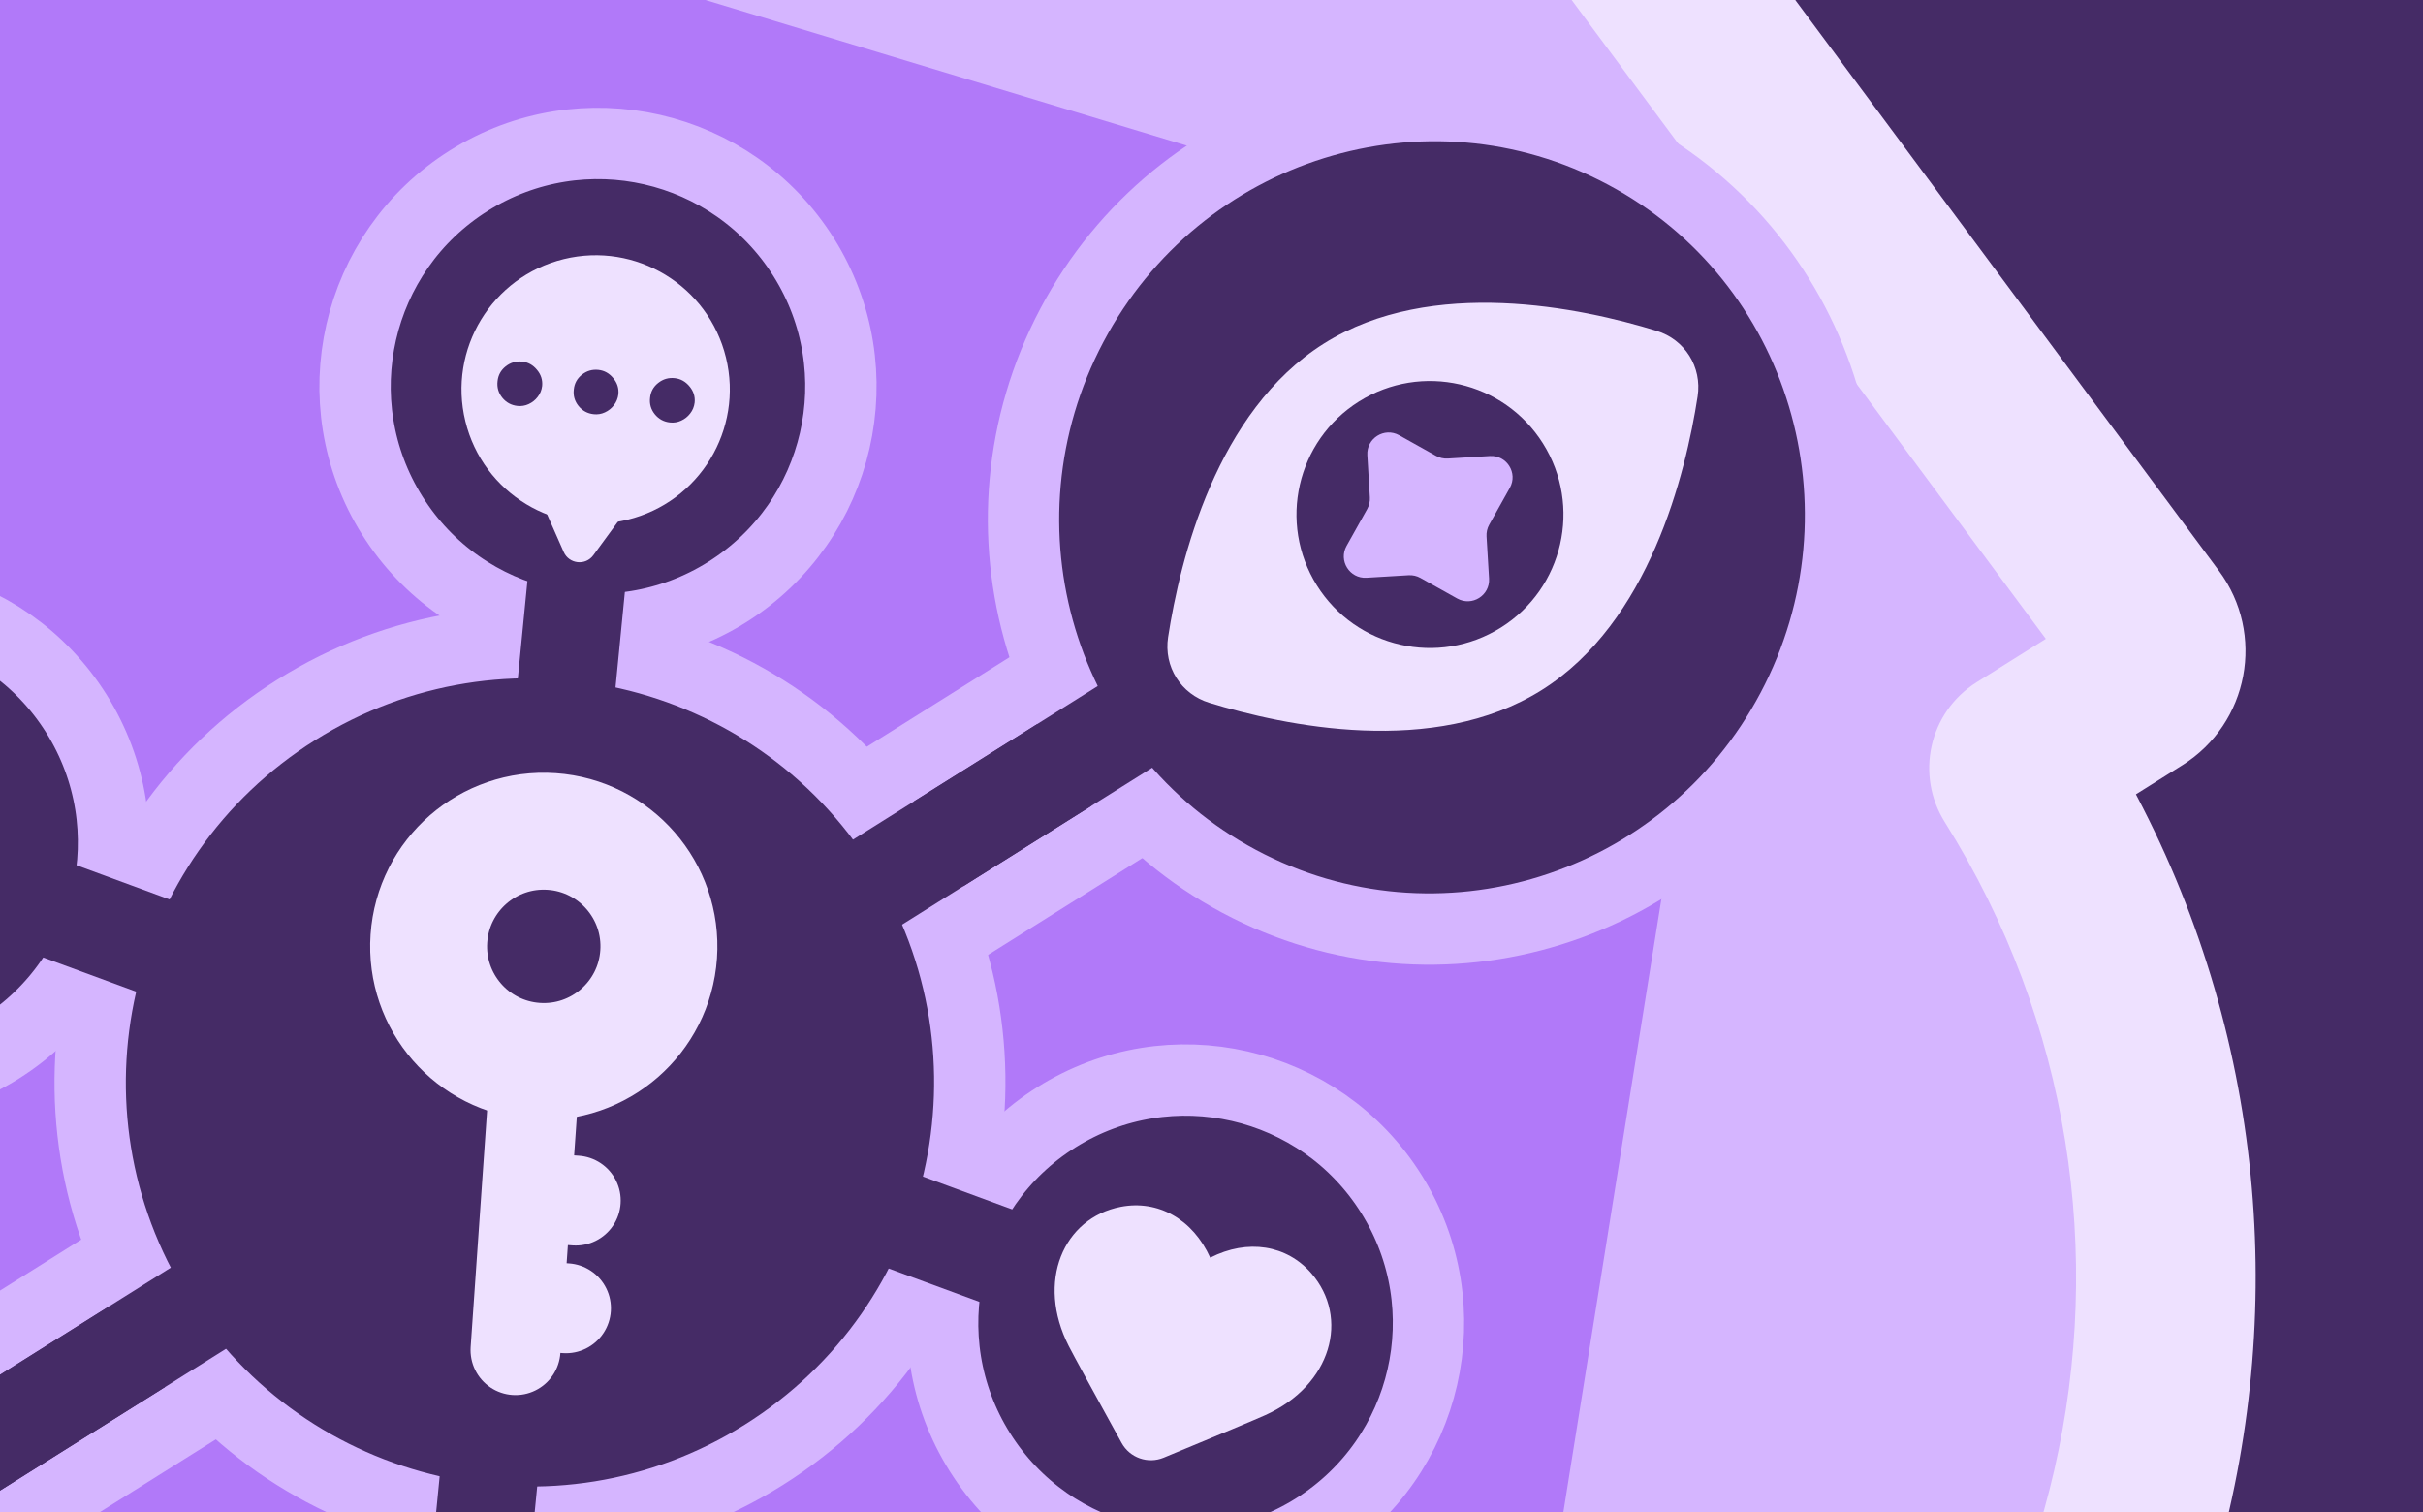
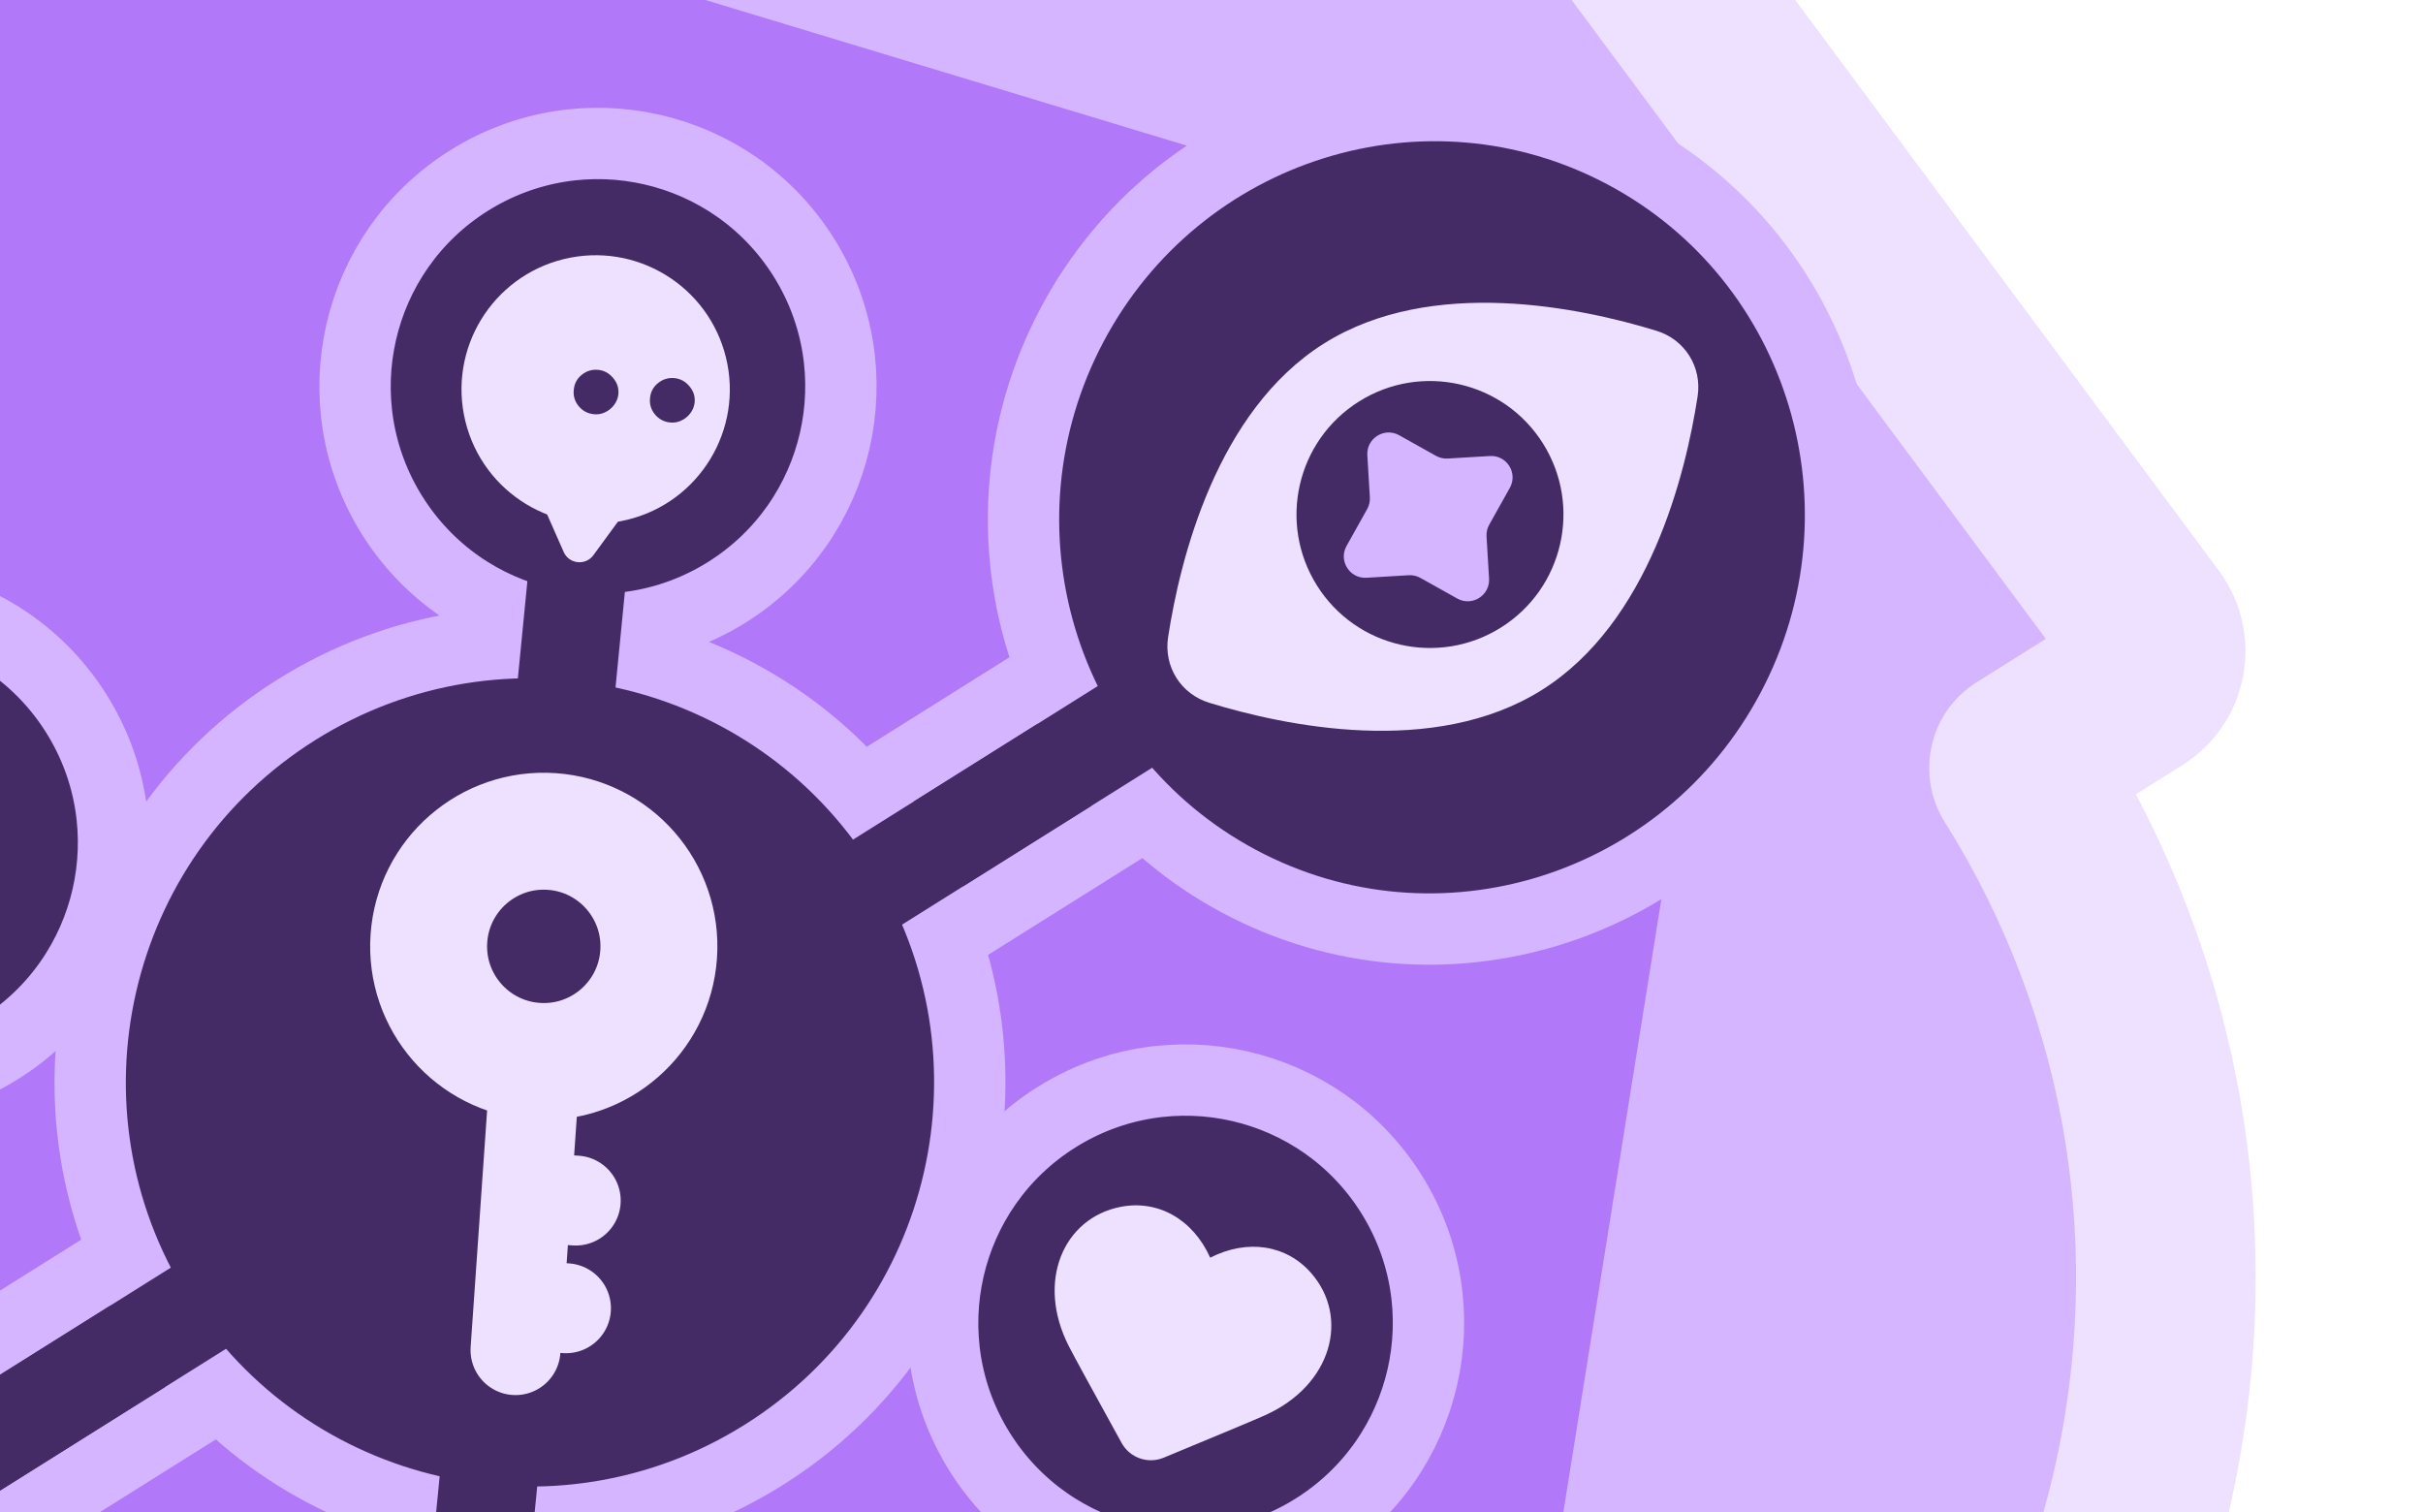
<svg xmlns="http://www.w3.org/2000/svg" fill="none" viewBox="0 0 282 176" height="176" width="282">
  <g clip-path="url(#clip0_4094_12)">
-     <rect fill="#452B66" height="176" width="282" />
    <mask fill="black" height="413.065" width="394.758" y="-97.2" x="-67.831" maskUnits="userSpaceOnUse" id="path-1-outside-1_4094_12">
      <rect height="413.065" width="394.758" y="-97.2" x="-67.831" fill="white" />
      <path d="M235.187 90.11C234.792 89.48 234.977 88.647 235.607 88.252L248.442 80.199C251.023 78.58 251.677 75.106 249.861 72.659L143.409 -70.754C141.784 -72.944 138.748 -73.516 136.437 -72.066L19.753 1.139C17.308 2.673 16.57 5.897 18.104 8.341L57.686 71.433C58.929 73.414 58.693 75.972 57.189 77.761C27.195 113.454 22.122 165.783 48.232 207.401C80.621 259.027 148.729 274.622 200.355 242.233C251.981 209.843 267.576 141.736 235.187 90.11V90.11Z" clip-rule="evenodd" fill-rule="evenodd" />
    </mask>
    <path fill="#D5B5FF" d="M235.187 90.11C234.792 89.48 234.977 88.647 235.607 88.252L248.442 80.199C251.023 78.58 251.677 75.106 249.861 72.659L143.409 -70.754C141.784 -72.944 138.748 -73.516 136.437 -72.066L19.753 1.139C17.308 2.673 16.57 5.897 18.104 8.341L57.686 71.433C58.929 73.414 58.693 75.972 57.189 77.761C27.195 113.454 22.122 165.783 48.232 207.401C80.621 259.027 148.729 274.622 200.355 242.233C251.981 209.843 267.576 141.736 235.187 90.11V90.11Z" clip-rule="evenodd" fill-rule="evenodd" />
    <path mask="url(#path-1-outside-1_4094_12)" fill="#EEE1FF" d="M57.189 77.761L65.188 84.484L57.189 77.761ZM143.409 -70.754L151.799 -76.982L143.409 -70.754ZM235.607 88.252L241.16 97.103L235.607 88.252ZM249.861 72.659L258.251 66.431L249.861 72.659ZM242.889 71.348L230.053 79.4L241.16 97.103L253.995 89.05L242.889 71.348ZM135.019 -64.527L241.471 78.887L258.251 66.431L151.799 -76.982L135.019 -64.527ZM25.306 9.99L141.991 -63.215L130.884 -80.918L14.2 -7.712L25.306 9.99ZM66.537 65.88L26.955 2.788L9.252 13.895L48.835 76.986L66.537 65.88ZM57.084 201.848C33.454 164.184 38.028 116.805 65.188 84.484L49.189 71.039C16.362 110.103 10.79 167.382 39.381 212.954L57.084 201.848ZM194.802 233.381C148.065 262.703 86.406 248.585 57.084 201.848L39.381 212.954C74.837 269.468 149.394 286.54 205.908 251.084L194.802 233.381ZM226.336 95.663C255.658 142.4 241.54 204.059 194.802 233.381L205.908 251.084C262.423 215.628 279.494 141.071 244.038 84.556L226.336 95.663ZM48.835 76.986C47.548 74.936 47.921 72.549 49.189 71.039L65.188 84.484C69.466 79.394 70.309 71.892 66.537 65.88L48.835 76.986ZM14.2 -7.712C6.867 -3.112 4.652 6.562 9.252 13.895L26.955 2.788C28.488 5.232 27.75 8.457 25.306 9.99L14.2 -7.712ZM151.799 -76.982C146.923 -83.552 137.815 -85.265 130.884 -80.918L141.991 -63.215C139.68 -61.766 136.644 -62.337 135.019 -64.527L151.799 -76.982ZM230.053 79.4C224.466 82.906 222.917 90.214 226.336 95.663L244.038 84.556C246.667 88.746 245.487 94.388 241.16 97.103L230.053 79.4ZM253.995 89.05C261.737 84.193 263.698 73.77 258.251 66.431L241.471 78.887C239.655 76.441 240.309 72.967 242.889 71.348L253.995 89.05Z" />
-     <path fill="#452B66" d="M132.9 35.109C121.583 56.485 129.534 82.948 150.658 94.216C171.781 105.483 198.08 97.288 209.397 75.911C220.713 54.535 212.763 28.072 191.639 16.804C170.515 5.537 144.217 13.732 132.9 35.109Z" />
+     <path fill="#452B66" d="M132.9 35.109C171.781 105.483 198.08 97.288 209.397 75.911C220.713 54.535 212.763 28.072 191.639 16.804C170.515 5.537 144.217 13.732 132.9 35.109Z" />
    <path fill="#EEE1FF" d="M197.169 33.862C200.483 34.879 202.488 38.075 201.962 41.501C200.577 50.522 196.343 67.818 183.806 75.683C171.268 83.549 153.853 79.835 145.129 77.157C141.815 76.14 139.81 72.944 140.336 69.518C141.721 60.497 145.955 43.201 158.492 35.336C171.03 27.47 188.445 31.184 197.169 33.862Z" />
    <circle fill="#452B66" transform="rotate(-32.103 170.814 55.245)" r="15.534" cy="55.245" cx="170.814" />
    <path fill="#D5B5FF" d="M163.643 48.267C163.525 46.302 165.627 44.983 167.345 45.945L171.635 48.344C172.051 48.577 172.525 48.685 173 48.657L177.906 48.363C179.872 48.245 181.19 50.347 180.229 52.065L177.83 56.355C177.597 56.77 177.489 57.244 177.517 57.72L177.811 62.626C177.929 64.592 175.827 65.91 174.109 64.949L169.819 62.549C169.403 62.317 168.93 62.208 168.454 62.237L163.548 62.531C161.582 62.648 160.264 60.547 161.225 58.828L163.625 54.539C163.857 54.123 163.966 53.649 163.937 53.174L163.643 48.267Z" />
    <path fill="#B179F9" d="M-178.677 -78.875L138.831 17.161L165.855 60.234L193.429 104.186L141.188 430.97L-178.677 -78.875Z" />
    <path stroke-width="8.302" stroke="#D5B5FF" fill="#452B66" d="M-11.971 180.986L-9.765 184.502L-6.249 182.296L141.43 89.645L144.946 87.439L142.74 83.923L136.674 74.254L134.468 70.737L130.952 72.943L-16.727 165.594L-20.244 167.8L-18.038 171.316L-11.971 180.986Z" />
    <path stroke-width="8.302" stroke="#D5B5FF" fill="#452B66" d="M88.88 169.325C112.824 154.303 120.057 122.715 105.035 98.772C90.013 74.828 58.425 67.595 34.481 82.617C10.537 97.639 3.305 129.227 18.327 153.171C33.349 177.114 64.936 184.347 88.88 169.325Z" />
-     <path stroke-width="8.302" stroke="#D5B5FF" fill="#452B66" d="M68.35 231.027C81.575 222.729 85.57 205.282 77.273 192.056C68.976 178.831 51.528 174.836 38.303 183.133C25.078 191.431 21.082 208.878 29.38 222.103C37.677 235.329 55.125 239.324 68.35 231.027Z" />
    <path stroke-width="8.302" stroke="#D5B5FF" fill="#452B66" d="M153.005 177.916C166.23 169.619 170.225 152.172 161.928 138.946C153.63 125.721 136.183 121.726 122.957 130.023C109.732 138.32 105.737 155.768 114.034 168.993C122.332 182.219 139.779 186.214 153.005 177.916Z" />
    <path stroke-width="8.302" stroke="#D5B5FF" fill="#452B66" d="M-0.035 122.025C13.19 113.728 17.185 96.28 8.888 83.055C0.591 69.83 -16.857 65.835 -30.082 74.132C-43.308 82.429 -47.303 99.877 -39.005 113.102C-30.708 126.328 -13.26 130.323 -0.035 122.025Z" />
    <path stroke-width="8.302" stroke="#D5B5FF" fill="#452B66" d="M84.62 68.915C97.845 60.618 101.84 43.17 93.543 29.945C85.245 16.72 67.798 12.725 54.572 21.022C41.347 29.319 37.352 46.767 45.649 59.992C53.947 73.217 71.394 77.212 84.62 68.915Z" />
    <path stroke-width="8.302" stroke="#D5B5FF" fill="#452B66" d="M124.754 37.849C112.384 61.217 121.05 90.213 144.232 102.578C167.414 114.943 196.205 105.926 208.576 82.559C220.946 59.192 212.28 30.195 189.098 17.83C165.916 5.465 137.125 14.482 124.754 37.849Z" />
    <path fill="#EEE1FF" d="M192.782 38.496C196.096 39.513 198.101 42.709 197.575 46.135C196.19 55.156 191.956 72.452 179.419 80.317C166.881 88.183 149.466 84.469 140.742 81.791C137.428 80.774 135.422 77.578 135.949 74.152C137.334 65.131 141.568 47.835 154.105 39.969C166.643 32.104 184.058 35.818 192.782 38.496Z" />
    <circle fill="#452B66" transform="rotate(-32.103 166.427 59.879)" r="15.534" cy="59.879" cx="166.427" />
    <path fill="#D5B5FF" d="M159.137 52.976C159.019 51.011 161.12 49.692 162.839 50.653L167.128 53.053C167.544 53.285 168.018 53.394 168.493 53.365L173.4 53.072C175.365 52.954 176.684 55.056 175.723 56.774L173.323 61.064C173.09 61.479 172.982 61.953 173.01 62.428L173.304 67.335C173.422 69.3 171.32 70.619 169.602 69.658L165.312 67.258C164.897 67.025 164.423 66.917 163.947 66.945L159.041 67.24C157.076 67.357 155.757 65.255 156.718 63.537L159.118 59.248C159.35 58.832 159.459 58.358 159.43 57.883L159.137 52.976Z" />
    <path stroke-width="11.415" stroke="#452B66" d="M53.359 207.989L69.414 44.174" />
    <path stroke-width="11.415" stroke="#452B66" d="M-11.488 173.945L136.191 81.294" />
-     <path stroke-width="11.415" stroke="#452B66" d="M138.626 154.494L-15.853 97.669" />
    <circle stroke-width="13.604" stroke="#EEE1FF" transform="matrix(-0.069 0.998 0.998 0.069 44.523 88.587)" r="13.396" cy="20.198" cx="20.198" />
    <path stroke-linecap="round" stroke-width="10.465" stroke="#EEE1FF" d="M62.348 123.349L59.997 157.128" />
    <path stroke-linecap="round" stroke-width="10.465" stroke="#EEE1FF" d="M61.247 151.934L65.871 152.256" />
    <path stroke-linecap="round" stroke-width="10.465" stroke="#EEE1FF" d="M62.12 139.383L67.007 139.723" />
    <path fill="#EEE1FF" d="M73.032 60.485C81.408 58.438 86.539 49.989 84.492 41.614C82.445 33.238 73.996 28.108 65.62 30.154C57.245 32.201 52.114 40.65 54.161 49.026C56.208 57.401 64.657 62.532 73.032 60.485Z" />
    <path fill="#452B66" d="M77.971 49.167C77.253 49.089 76.665 48.77 76.208 48.209C75.757 47.648 75.574 47.01 75.659 46.292C75.729 45.586 76.043 45.011 76.603 44.568C77.17 44.118 77.812 43.932 78.53 44.01C79.209 44.083 79.78 44.401 80.244 44.962C80.715 45.518 80.916 46.149 80.846 46.855C80.787 47.333 80.614 47.755 80.325 48.12C80.043 48.487 79.694 48.765 79.276 48.955C78.865 49.146 78.43 49.217 77.971 49.167Z" />
    <path fill="#452B66" d="M69.094 48.205C68.376 48.127 67.788 47.808 67.331 47.247C66.88 46.687 66.698 46.048 66.782 45.33C66.852 44.625 67.166 44.05 67.726 43.606C68.293 43.156 68.936 42.97 69.654 43.048C70.332 43.121 70.903 43.439 71.367 44.001C71.838 44.557 72.039 45.187 71.969 45.893C71.911 46.371 71.737 46.793 71.448 47.159C71.167 47.525 70.817 47.803 70.399 47.993C69.988 48.184 69.553 48.255 69.094 48.205Z" />
-     <path fill="#452B66" d="M60.221 47.242C59.503 47.164 58.915 46.845 58.458 46.284C58.007 45.723 57.824 45.084 57.908 44.367C57.978 43.661 58.293 43.087 58.852 42.642C59.419 42.193 60.062 42.007 60.78 42.084C61.459 42.158 62.03 42.476 62.493 43.037C62.965 43.593 63.166 44.224 63.096 44.93C63.037 45.408 62.864 45.83 62.575 46.195C62.293 46.562 61.943 46.84 61.526 47.03C61.115 47.221 60.68 47.292 60.221 47.242Z" />
    <path fill="#EEE1FF" d="M65.606 64.24C66.23 65.652 68.148 65.861 69.06 64.614L72.243 60.265C73.154 59.019 72.375 57.253 70.84 57.086L65.482 56.505C63.947 56.339 62.807 57.896 63.43 59.309L65.606 64.24Z" />
    <path fill="#EEE1FF" d="M130.431 140.453C123.764 141.749 120.554 149.155 124.396 156.671C124.972 157.797 127.004 161.521 130.539 167.933C131.495 169.666 133.601 170.405 135.43 169.649C142.196 166.852 146.11 165.213 147.262 164.694C154.998 161.208 157.096 153.355 152.626 148.193C149.763 144.887 145.209 144.145 140.851 146.371C138.823 141.877 134.758 139.612 130.431 140.453Z" clip-rule="evenodd" fill-rule="evenodd" />
  </g>
  <defs>
    <clipPath id="clip0_4094_12">
      <rect fill="white" height="176" width="282" />
    </clipPath>
  </defs>
</svg>